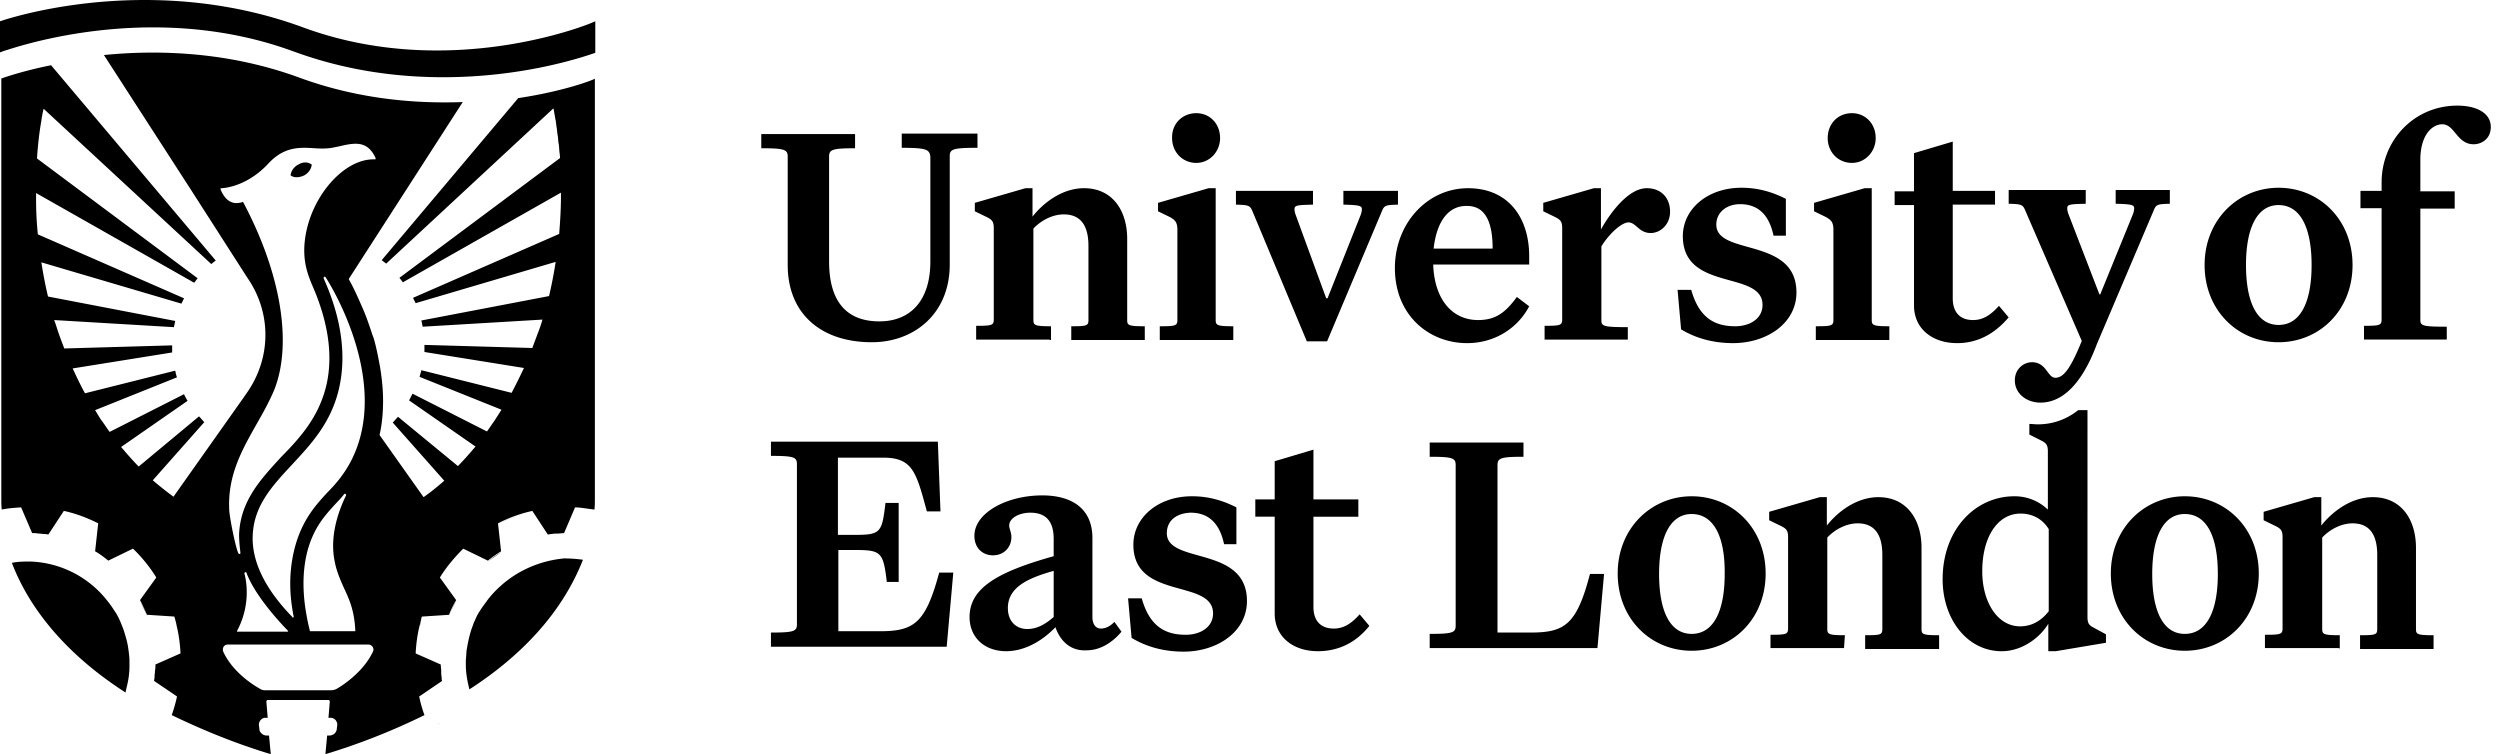
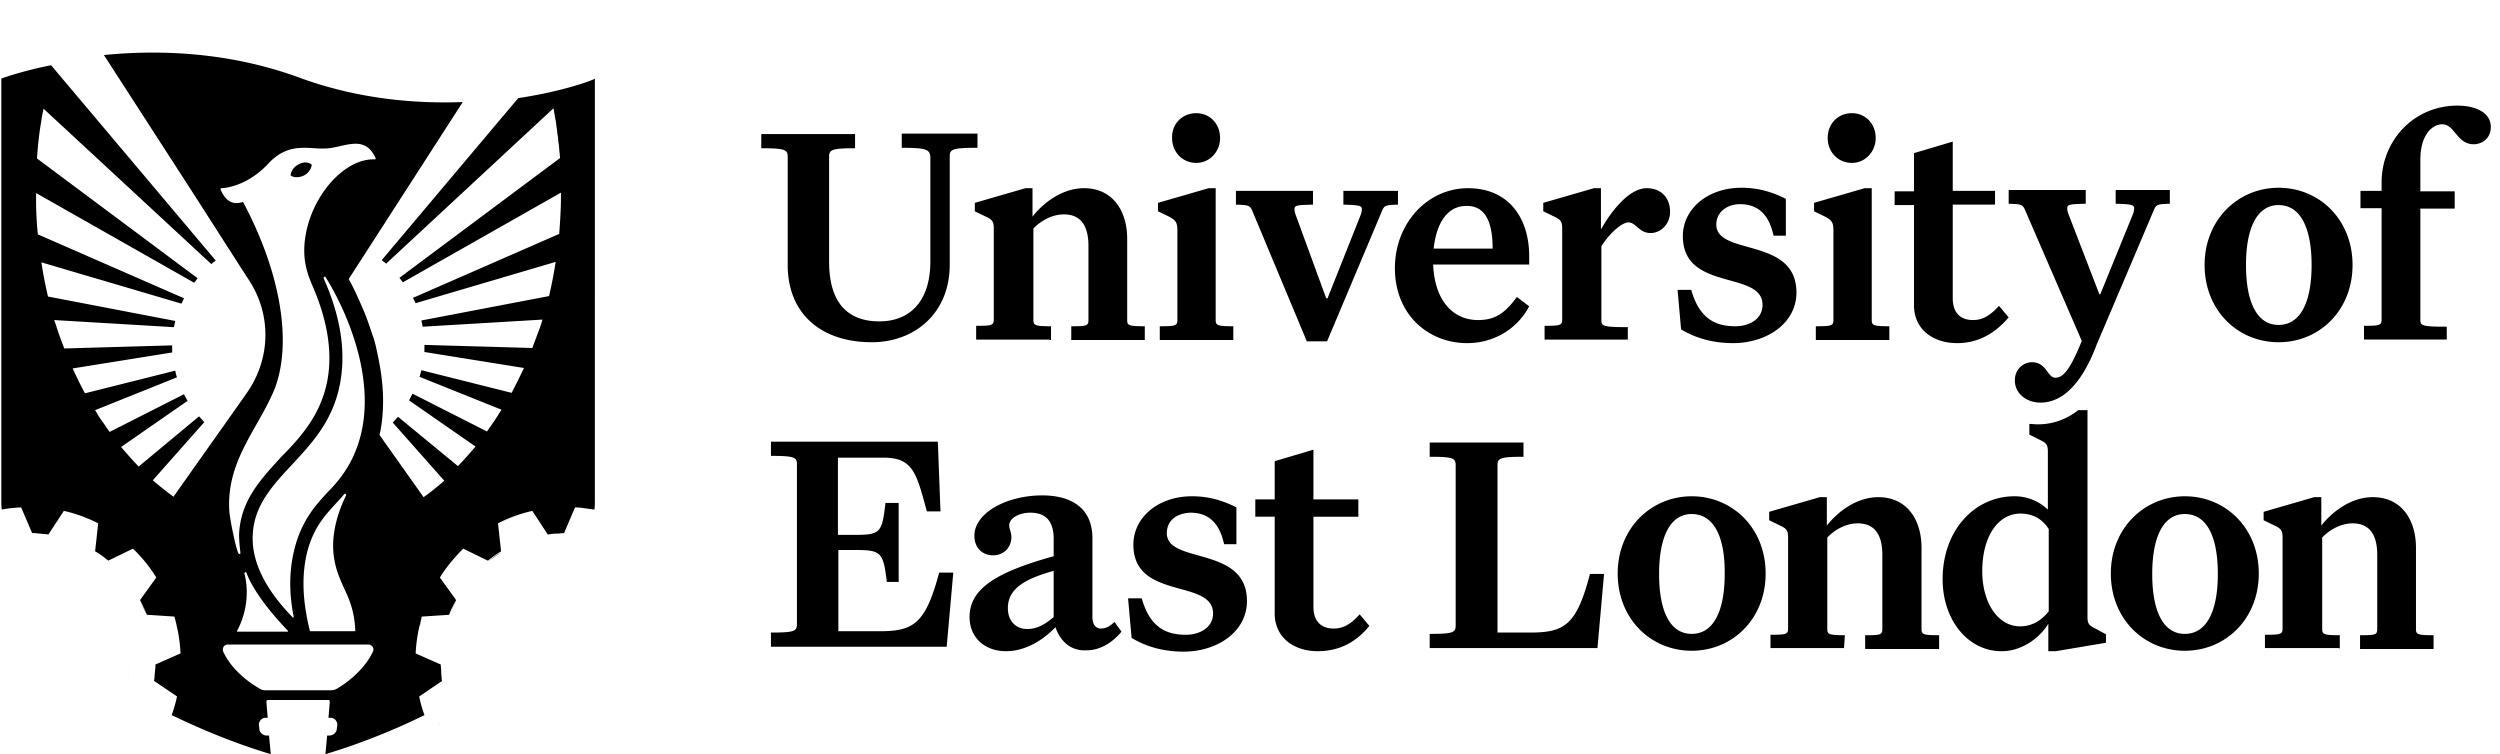
<svg xmlns="http://www.w3.org/2000/svg" width="179" height="54" viewBox="0 0 179 54">
  <g fill="#000" fill-rule="nonzero">
    <path d="M146.091 28.827c-.977 0-1.828-.636-1.828-1.59 0-.826.63-1.302 1.23-1.302 1.04 0 1.103 1.112 1.67 1.112s1.072-.604 1.892-2.638l-4.036-9.313c-.189-.477-.315-.477-1.198-.508v-.986h5.517v.986c-1.072.031-1.324.031-1.324.317 0 .128.032.286.095.445l2.207 5.722h.063l2.333-5.722c.063-.159.094-.317.094-.445 0-.254-.252-.286-1.324-.317v-.986h3.878v.986c-.883.031-.978.031-1.167.508l-4.067 9.567c-.82 2.193-2.112 4.164-4.035 4.164zM67.34 36.614h-.977c-.757-2.797-1.009-3.846-3.121-3.846h-3.247v5.53h1.135c1.923 0 2.017-.127 2.27-2.288h.945v5.658h-.85c-.253-2.162-.41-2.289-2.334-2.289h-1.135v5.817h2.964c2.459 0 3.278-.572 4.256-4.196h1.009l-.473 5.308H55.2v-1.017c1.672 0 1.86-.095 1.86-.604V33.245c0-.509-.188-.604-1.86-.604v-1.017h11.95l.188 4.99zm8.229 8.296c-1.01 1.049-2.27 1.716-3.531 1.716-1.545 0-2.617-.985-2.617-2.447 0-2.098 2.05-3.242 6.022-4.355v-1.24c0-1.239-.536-1.875-1.671-1.875-.789 0-1.514.382-1.514.922 0 .223.158.477.158.827 0 .699-.504 1.303-1.324 1.303-.694 0-1.324-.477-1.324-1.399 0-1.653 2.333-2.892 4.855-2.892 2.175 0 3.594.985 3.594 3.051v5.658c0 .572.284.826.599.826s.63-.127.977-.477l.505.7c-.631.762-1.514 1.334-2.491 1.334-1.072.064-1.86-.572-2.238-1.652zm-3.405-1.367c0 .954.599 1.494 1.387 1.494.694 0 1.261-.318 1.892-.858v-3.306c-1.924.54-3.28 1.208-3.28 2.67zm11.38-5.372c0 2.257 5.738.859 5.738 4.863 0 2.194-2.112 3.624-4.54 3.624-1.544 0-2.774-.413-3.72-.985l-.252-2.83h.978c.567 2.003 1.67 2.607 3.152 2.607 1.04 0 1.955-.54 1.955-1.526 0-2.51-5.706-.921-5.706-4.926 0-1.939 1.765-3.465 4.193-3.465 1.23 0 2.238.318 3.184.795v2.638h-.883c-.315-1.494-1.103-2.257-2.396-2.257-.977.032-1.702.54-1.702 1.462zm10.814 8.455c-1.765 0-3.09-1.017-3.09-2.702v-6.929H89.88v-1.24h1.388v-2.733l2.774-.826v3.56h3.215v1.24h-3.215v6.452c0 1.017.536 1.557 1.45 1.557.694 0 1.23-.318 1.86-1.017l.694.826c-.915 1.145-2.144 1.812-3.689 1.812zm20.019-.222h-12.011v-1.018c1.67 0 1.86-.095 1.86-.603V33.308c0-.508-.19-.603-1.86-.603v-1.018h6.715v1.018c-1.64 0-1.86.095-1.86.603v11.983h2.364c2.46 0 3.31-.572 4.256-4.195h1.009l-.473 5.308zm6.747-10.87c2.931 0 5.296 2.288 5.296 5.53 0 3.242-2.365 5.53-5.296 5.53-2.932 0-5.297-2.288-5.297-5.53 0-3.242 2.396-5.53 5.297-5.53zm0 1.27c-1.514 0-2.333 1.59-2.333 4.292 0 2.733.82 4.29 2.333 4.29 1.544 0 2.364-1.589 2.364-4.29.032-2.734-.82-4.291-2.364-4.291zm10.908 9.6h-5.265v-.954c1.103 0 1.26-.032 1.26-.445v-6.547c0-.477-.125-.604-.504-.795l-.85-.413v-.604l3.625-1.05h.504v2.035c.694-.89 2.05-2.034 3.689-2.034 2.049 0 3.09 1.62 3.09 3.623v5.817c0 .381.094.445 1.26.445v.985h-5.296v-.985c1.103 0 1.23-.032 1.23-.445v-5.308c0-1.43-.537-2.257-1.766-2.257-.82 0-1.64.445-2.175 1.017v6.548c0 .381.126.445 1.26.445l-.062.922zm24.4-10.87c2.933 0 5.297 2.288 5.297 5.53 0 3.242-2.364 5.53-5.296 5.53-2.932 0-5.297-2.288-5.297-5.53 0-3.242 2.396-5.53 5.297-5.53zm0 1.27c-1.513 0-2.332 1.59-2.332 4.292 0 2.733.82 4.29 2.333 4.29 1.544 0 2.364-1.589 2.364-4.29 0-2.734-.82-4.291-2.364-4.291zm11.003 9.6h-5.265v-.954c1.104 0 1.261-.032 1.261-.445v-6.547c0-.477-.126-.604-.504-.795l-.851-.413v-.604l3.625-1.05h.505v2.035c.693-.89 2.049-2.034 3.688-2.034 2.05 0 3.09 1.62 3.09 3.623v5.817c0 .381.094.445 1.26.445v.985h-5.264v-.985c1.103 0 1.23-.032 1.23-.445v-5.308c0-1.43-.537-2.257-1.766-2.257-.82 0-1.64.445-2.175 1.017v6.548c0 .381.126.445 1.26.445v.953l-.094-.031zM64.565 10.583V9.566h5.423v1.017c-1.766 0-1.987.095-1.987.604v7.755c0 3.528-2.553 5.562-5.58 5.562-3.625 0-6.021-2.034-6.021-5.53v-7.756c0-.508-.22-.603-1.892-.603V9.597h6.715v1.018c-1.639 0-1.86.095-1.86.603v7.502c0 2.955 1.324 4.29 3.594 4.29 2.27 0 3.657-1.525 3.657-4.29v-7.502c-.063-.508-.252-.635-2.049-.635zm10.593 13.73h-5.265v-.985c1.103 0 1.261-.032 1.261-.445v-6.547c0-.477-.126-.604-.504-.795l-.852-.413v-.604l3.626-1.049h.504v2.034c.694-.89 2.05-2.034 3.689-2.034 2.049 0 3.09 1.621 3.09 3.624v5.816c0 .381.094.445 1.26.445v.985h-5.264v-.985c1.103 0 1.23-.032 1.23-.445v-5.308c0-1.43-.537-2.257-1.766-2.257-.82 0-1.64.445-2.176 1.017v6.548c0 .381.126.445 1.261.445v.985h-.094v-.031zm8.606-8.772-.85-.413v-.604l3.625-1.049h.504v9.44c0 .381.126.445 1.261.445v.985H83.04v-.985c1.104 0 1.261-.032 1.261-.445v-6.548c-.031-.476-.157-.603-.536-.826zm1.892-7.437c.977 0 1.702.762 1.702 1.78 0 .985-.756 1.78-1.702 1.78-.977 0-1.734-.763-1.734-1.78-.032-1.018.725-1.78 1.734-1.78zm14.439 5.562v.985c-.883.032-.978.032-1.167.509l-3.909 9.28h-1.45l-3.878-9.28c-.189-.477-.315-.477-1.198-.509v-.985h5.517v.985c-1.072.032-1.324.032-1.324.318 0 .127.032.286.095.445l2.175 5.944h.095l2.364-5.944c.063-.159.095-.318.095-.445 0-.254-.253-.286-1.324-.318v-.985h3.909zm4.95 10.902c-2.743 0-5.17-2.003-5.17-5.372 0-3.21 2.332-5.72 5.232-5.72 2.964 0 4.383 2.192 4.383 4.862v.604h-6.873c.094 2.543 1.387 3.973 3.215 3.973 1.198 0 1.924-.477 2.775-1.653l.883.668c-.852 1.62-2.523 2.638-4.446 2.638zm-2.397-6.77h4.225c0-1.685-.41-3.052-1.829-3.052-1.324-.031-2.175 1.081-2.396 3.052zm13.872 6.516h-5.927v-.986c1.103 0 1.26-.032 1.26-.445v-6.547c0-.477-.125-.604-.503-.795l-.852-.413v-.604l3.626-1.049h.504v2.956c.694-1.24 1.986-2.956 3.279-2.956 1.04 0 1.67.7 1.67 1.685 0 .953-.724 1.525-1.386 1.525-.852 0-1.04-.763-1.608-.763-.536.032-1.419.89-1.923 1.717v5.308c0 .413.189.477 1.891.477v.89h-.031zm6.368-8.233c0 2.257 5.738.859 5.738 4.863 0 2.194-2.113 3.624-4.54 3.624-1.545 0-2.774-.413-3.72-.986l-.252-2.828h.977c.568 2.002 1.67 2.606 3.153 2.606 1.04 0 1.954-.54 1.954-1.526 0-2.51-5.706-.921-5.706-4.926 0-1.939 1.766-3.465 4.193-3.465 1.23 0 2.238.318 3.184.795v2.638h-.883c-.315-1.494-1.103-2.257-2.396-2.257-.945 0-1.702.572-1.702 1.462zm7.85-.54-.851-.413v-.604l3.625-1.049h.505v9.44c0 .381.126.445 1.26.445v.985h-5.264v-.985c1.103 0 1.26-.032 1.26-.445v-6.548c-.03-.476-.157-.603-.535-.826zm1.86-7.437c.977 0 1.702.762 1.702 1.78 0 .985-.756 1.78-1.702 1.78-.977 0-1.734-.763-1.734-1.78 0-1.018.725-1.78 1.734-1.78zm30.549 5.34c2.932 0 5.296 2.288 5.296 5.53 0 3.242-2.364 5.53-5.296 5.53-2.932 0-5.297-2.288-5.297-5.53 0-3.242 2.396-5.53 5.297-5.53zm0 1.239c-1.514 0-2.333 1.59-2.333 4.29 0 2.734.82 4.292 2.333 4.292 1.544 0 2.364-1.59 2.364-4.291 0-2.702-.82-4.291-2.364-4.291zm12.043 9.63h-5.927v-.985c1.103 0 1.26-.032 1.26-.445v-7.978h-1.513v-1.24h1.514v-.603c0-3.02 2.333-5.499 5.422-5.499 1.387 0 2.396.54 2.396 1.526 0 .858-.662 1.24-1.23 1.24-1.197 0-1.355-1.43-2.238-1.43-.756 0-1.576.794-1.576 2.542v2.257h2.459v1.24h-2.459v7.977c0 .413.19.477 1.892.477v.922zm-35.057.255c-1.766 0-3.09-1.017-3.09-2.702v-7.183h-1.387v-.985h1.387v-2.734l2.774-.826v3.528h3.027v.985h-3.027v6.707c0 1.017.536 1.557 1.45 1.557.694 0 1.23-.318 1.86-1.017l.694.826c-.946 1.113-2.144 1.844-3.688 1.844zm9.836 20.405c-.379-.19-.505-.318-.505-.794V29.367h-.662c-.85.668-1.828 1.017-2.9 1.017-.19 0-.41-.031-.6-.031v.762l.82.414c.379.19.505.317.505.794v4.164a3.423 3.423 0 0 0-2.396-.954c-2.806 0-5.139 2.384-5.139 5.944 0 2.86 1.766 5.15 4.225 5.15 1.608 0 2.869-1.145 3.342-1.972v1.971h.536l3.593-.604v-.604l-.82-.445zm-3.279-1.208c-.473.604-1.135 1.081-2.05 1.081-1.607 0-2.71-1.716-2.71-3.941 0-2.511 1.135-4.132 2.742-4.132.82 0 1.545.35 2.018 1.112v5.88zm-134.174.509c.063.223.126.413.157.636a3.743 3.743 0 0 0-.157-.636l-1.955-.127a5.365 5.365 0 0 0-.504-1.049c.189.35.347.7.504 1.049l1.955.127zm.189 5.753-1.64-1.112 1.64 1.112zm1.86-19.706-3.689 4.163 3.689-4.163zm-1.198-1.526-4.76 3.306 4.76-3.306zm-.757-1.684-5.895 2.352 5.895-2.352zm27.396 11.092c-.157 0-.283.032-.441.032-.095 0-.19.032-.284.032.095 0 .19-.032.284-.032.158 0 .284-.032.441-.032zm-8.638 13.7c.032-.064.063-.128.095-.16-.032.064-.063.096-.095.16zM9.111 49.041a6.43 6.43 0 0 0 .158-1.335v-.382.382c0 .445-.063.89-.158 1.335zm24.937-16.91-4.729-3.305 4.729 3.305zM12.484 23.01c-.031.16-.063.286-.094.445 0-.159.063-.286.094-.445zm19.263 11.474-3.657-4.163 3.657 4.163zm8.385-23.107a24.357 24.357 0 0 0-.315-2.701c.126.858.22 1.78.315 2.701zM27.396 28.732c0 .826-.063 1.652-.252 2.479.189-.795.252-1.621.252-2.48zm2.9-5.277c-.031-.159-.063-.286-.094-.445.031.16.063.286.094.445zm5.675 6.008-5.895-2.352 5.895 2.352zM15.038 18.878 3.026 7.754c-.063.286-.094.572-.157.858a8.19 8.19 0 0 1 .157-.858l12.012 11.124zm-1.009 1.05c-.095.095-.19.222-.252.317l-11.318-6.42 11.318 6.42c.094-.095.189-.222.252-.318zm25.252 18.37-1.103-1.684c-.883.19-1.703.509-2.46.89a9.926 9.926 0 0 1 2.46-.89l1.103 1.685zm.915-24.473-11.318 6.42c-.095-.095-.158-.222-.252-.318.094.096.189.223.252.318l11.318-6.42zm-.379-5.181a8.19 8.19 0 0 0-.157-.858L27.648 18.91 39.66 7.786c.063.286.094.572.157.858zm-22.005 11.57-.189-.287-4.035-6.293 4.035 6.293.19.286zm18.064 19.324c-.346.19-.662.445-.945.668l.945-.668zm-4.256 9.377-1.639 1.112 1.64-1.112zm.536-4.8c.127-.381.316-.73.505-1.049-.22.318-.378.668-.505 1.05l-1.954.126c-.063.223-.126.413-.158.636.063-.223.095-.413.158-.636l1.954-.127zm-10.435-31.53c.347-.159.568-.477.6-.794-.221-.191-.6-.223-.915-.032-.347.159-.567.477-.599.794.19.16.536.191.914.032z" />
    <path d="m37.106 7.023-9.773 11.601c.095.096.22.16.315.254l11.98-11.124c.063.286.095.572.158.858.126.89.252 1.812.315 2.702l-11.507 8.582c.095.095.19.222.252.317l11.318-6.42v.35c0 .858-.063 1.78-.126 2.606L29.57 21.326l.19.381 10.025-2.956a30.498 30.498 0 0 1-.473 2.448l-9.143 1.748c.032.159.063.286.095.445l8.575-.509c-.095.35-.22.7-.347 1.017-.126.35-.252.668-.378 1.017l-7.724-.222v.508l7.125 1.145a46.59 46.59 0 0 1-.883 1.78l-6.463-1.621c-.031.159-.094.317-.126.476l5.864 2.352c-.158.255-.347.54-.504.795-.19.254-.347.509-.536.763L29.54 28.19c-.095.16-.158.318-.252.477l4.76 3.306c-.41.476-.82.953-1.261 1.398l-4.288-3.528c-.126.127-.252.286-.378.413l3.689 4.164c-.473.413-.978.826-1.482 1.176l-3.153-4.45c.19-.826.253-1.653.253-2.479 0-.826-.095-1.653-.221-2.416-.095-.508-.19-1.017-.315-1.525-.063-.255-.126-.509-.221-.731-.22-.668-.441-1.335-.725-1.97-.347-.796-.662-1.495-.977-2.035l.094-.159 8.07-12.523c-3.467.127-7.534-.223-11.695-1.748C16.33 3.686 11.318 3.558 7.44 3.94l6.18 9.567 4.035 6.293.189.286c1.607 2.48 1.544 5.626-.19 8.073l-.22.318-5.013 7.088a26.817 26.817 0 0 1-1.482-1.176l3.689-4.164c-.126-.127-.252-.286-.378-.413l-4.32 3.592c-.44-.445-.85-.922-1.26-1.399l4.76-3.305c-.095-.16-.19-.318-.252-.477L7.85 30.925c-.19-.255-.347-.509-.536-.763-.19-.254-.347-.54-.504-.795l5.863-2.352c-.063-.159-.094-.318-.126-.477L6.085 28.16c-.316-.572-.6-1.176-.883-1.78l7.125-1.144v-.508l-7.724.222a35.413 35.413 0 0 1-.379-1.017c-.126-.35-.22-.7-.346-1.017l8.575.509c.031-.16.063-.286.094-.445l-9.11-1.749a30.498 30.498 0 0 1-.474-2.447L12.99 21.74l.189-.381L2.71 16.78a24.043 24.043 0 0 1-.126-2.607v-.35l11.318 6.421c.095-.095.158-.222.252-.318L2.648 11.346c.063-.922.158-1.844.315-2.702.032-.286.095-.572.158-.858L15.132 18.91c.095-.095.19-.159.316-.254L3.657 4.67c-2.207.445-3.562.953-3.562.953v30.164c0 .19 0 .445.031.699.441-.095.914-.127 1.387-.159l.788 1.843c.158 0 .284 0 .442.032.157 0 .283.032.441.032.095 0 .19.032.284.032l1.103-1.685c.883.191 1.703.509 2.46.89l-.221 2.003c.346.19.662.445.945.667l1.766-.858c.63.604 1.198 1.303 1.67 2.066l-1.166 1.62c.19.35.347.7.505 1.05l1.954.127c.063.222.126.413.158.636.158.635.252 1.335.284 2.002l-1.797.795c0 .159 0 .286-.032.445 0 .158-.031.286-.031.445 0 .095-.032.19-.032.286l1.64 1.112c-.095.445-.221.89-.379 1.335 2.301 1.112 4.666 2.066 7.093 2.797l-.126-1.335h-.189a.538.538 0 0 1-.41-.222c-.063-.064-.094-.16-.094-.286l-.032-.255c0-.063 0-.127.032-.19a.696.696 0 0 1 .094-.16c.095-.095.19-.158.347-.158h.158l-.095-1.145c0-.063.032-.127.095-.127h4.35c.063 0 .095.064.095.127l-.095 1.145h.158c.126 0 .252.063.347.159a.696.696 0 0 1 .094.159.406.406 0 0 1 .032.19l-.032.255c0 .095-.031.19-.094.286-.063.063-.095.127-.19.158a.58.58 0 0 1-.22.064h-.19L23.299 54a47.042 47.042 0 0 0 7.093-2.797 9.269 9.269 0 0 1-.378-1.335l1.639-1.112c-.032-.096-.032-.191-.032-.286-.031-.16-.031-.287-.031-.445 0-.16-.032-.286-.032-.445l-1.797-.795c.032-.667.127-1.367.284-2.002.063-.223.095-.414.158-.636l1.954-.127c.127-.382.316-.731.505-1.05l-1.167-1.62c.473-.763 1.04-1.43 1.671-2.066l1.766.858c.315-.254.63-.477.945-.667l-.22-2.003a9.926 9.926 0 0 1 2.459-.89l1.103 1.685c.095 0 .19-.032.284-.032.158-.032.284-.032.441-.032.158 0 .284-.032.442-.032l.788-1.843c.22 0 .473.032.693.064.221.031.473.063.694.095.032-.254.032-.509.032-.7V5.625c.063.032-2.081.89-5.486 1.399zM25.158 32.959c-.505.985-1.104 1.684-1.734 2.32-.82.89-1.703 1.875-2.239 3.655-.472 1.621-.536 3.338-.157 5.213 0 .032 0 .063-.032.063h-.031c-.032 0-.032 0-.032-.031-1.954-2.003-2.932-4.005-2.837-5.88.094-2.098 1.387-3.497 2.774-4.99 1.387-1.494 2.837-3.02 3.405-5.5.536-2.351.19-4.99-1.103-7.882 0-.031 0-.063.031-.095.032-.032.063-.032.095 0 .063.064 4.792 7.342 1.86 13.127zm-1.198 7.215c.126.7.378 1.271.63 1.843.347.763.788 1.59.851 3.179h-3.247c-.094-.382-.189-.795-.252-1.176-.158-.89-.441-2.797.126-4.768.473-1.557 1.198-2.352 2.018-3.242.189-.19.378-.413.567-.636.032-.031.063-.031.095 0 .031.032.031.064.031.096-.82 1.684-1.103 3.305-.82 4.704zm-6.463.89c0-.032.031-.096.063-.096.031 0 .095 0 .095.064.472 1.271 1.733 2.86 2.963 4.132.031.032 0 .064-.032.064h-3.594c-.031 0-.031-.032-.031-.032 1.166-2.162.536-4.132.536-4.132zm.883-10.711c.472-.827.914-1.621 1.26-2.448 1.293-3.274.505-8.296-2.238-13.445-.252.064-1.072.382-1.608-.89v-.063c0-.032.032-.032.064-.032.031 0 1.733-.032 3.341-1.748 1.167-1.271 2.302-1.176 3.342-1.112.441.031.851.031 1.23-.032l.472-.096c1.104-.254 2.05-.476 2.649.827v.063c0 .032-.032.032-.063.032h-.095c-2.144 0-4.477 2.67-4.887 5.658-.22 1.557.19 2.574.473 3.274 1.198 2.701 1.545 5.149 1.04 7.278-.535 2.225-1.86 3.719-3.215 5.086-1.419 1.557-2.932 3.114-3.026 5.562 0 .35.031.73.063 1.017.031.318.063.381-.032.381-.031 0-.031 0-.063-.031-.126-.096-.536-1.94-.662-2.956-.19-2.575.914-4.482 1.955-6.325zm8.322 16.305c-.504 1.08-1.544 2.034-2.553 2.638a.884.884 0 0 1-.473.127h-4.697a.632.632 0 0 1-.347-.095c-1.072-.604-2.144-1.558-2.648-2.67-.095-.254.063-.509.315-.509h10.088c.22 0 .442.255.315.509z" />
-     <path d="M35.845 41.954a7.204 7.204 0 0 0-.946 1.017c-.126.19-.284.381-.41.572l-.189.286c-.126.19-.22.413-.315.636-.063.095-.095.222-.126.318-.095.222-.158.445-.22.667-.095.35-.158.7-.222 1.049-.031.254-.031.477-.063.731v.381c0 .445.063.89.158 1.335.032.127.063.286.095.414 4.823-3.115 7.061-6.548 8.133-9.281a9.72 9.72 0 0 0-1.355-.096c-1.703.16-3.31.858-4.54 1.97zM9.269 47.707v-.382c0-.254-.032-.508-.063-.73a5.623 5.623 0 0 0-.221-1.05c-.063-.222-.126-.445-.22-.667-.032-.095-.095-.223-.127-.318a5.946 5.946 0 0 0-.315-.636l-.19-.286a6.444 6.444 0 0 0-.41-.572 7.33 7.33 0 0 0-5.517-2.86c-.472 0-.913 0-1.355.095 1.04 2.733 3.342 6.198 8.134 9.281.031-.127.063-.286.094-.413.127-.509.19-.986.19-1.462zM21.028 3.686c3.814 1.398 7.471 1.843 10.719 1.843 5.454 0 9.615-1.303 10.876-1.748V1.524l-.378.16c-.095.031-10.057 4.131-20.524.285C11.57-1.78 1.986.857 0 1.524V3.75l.347-.127c.157 0 10.246-3.782 20.68.064z" />
  </g>
</svg>